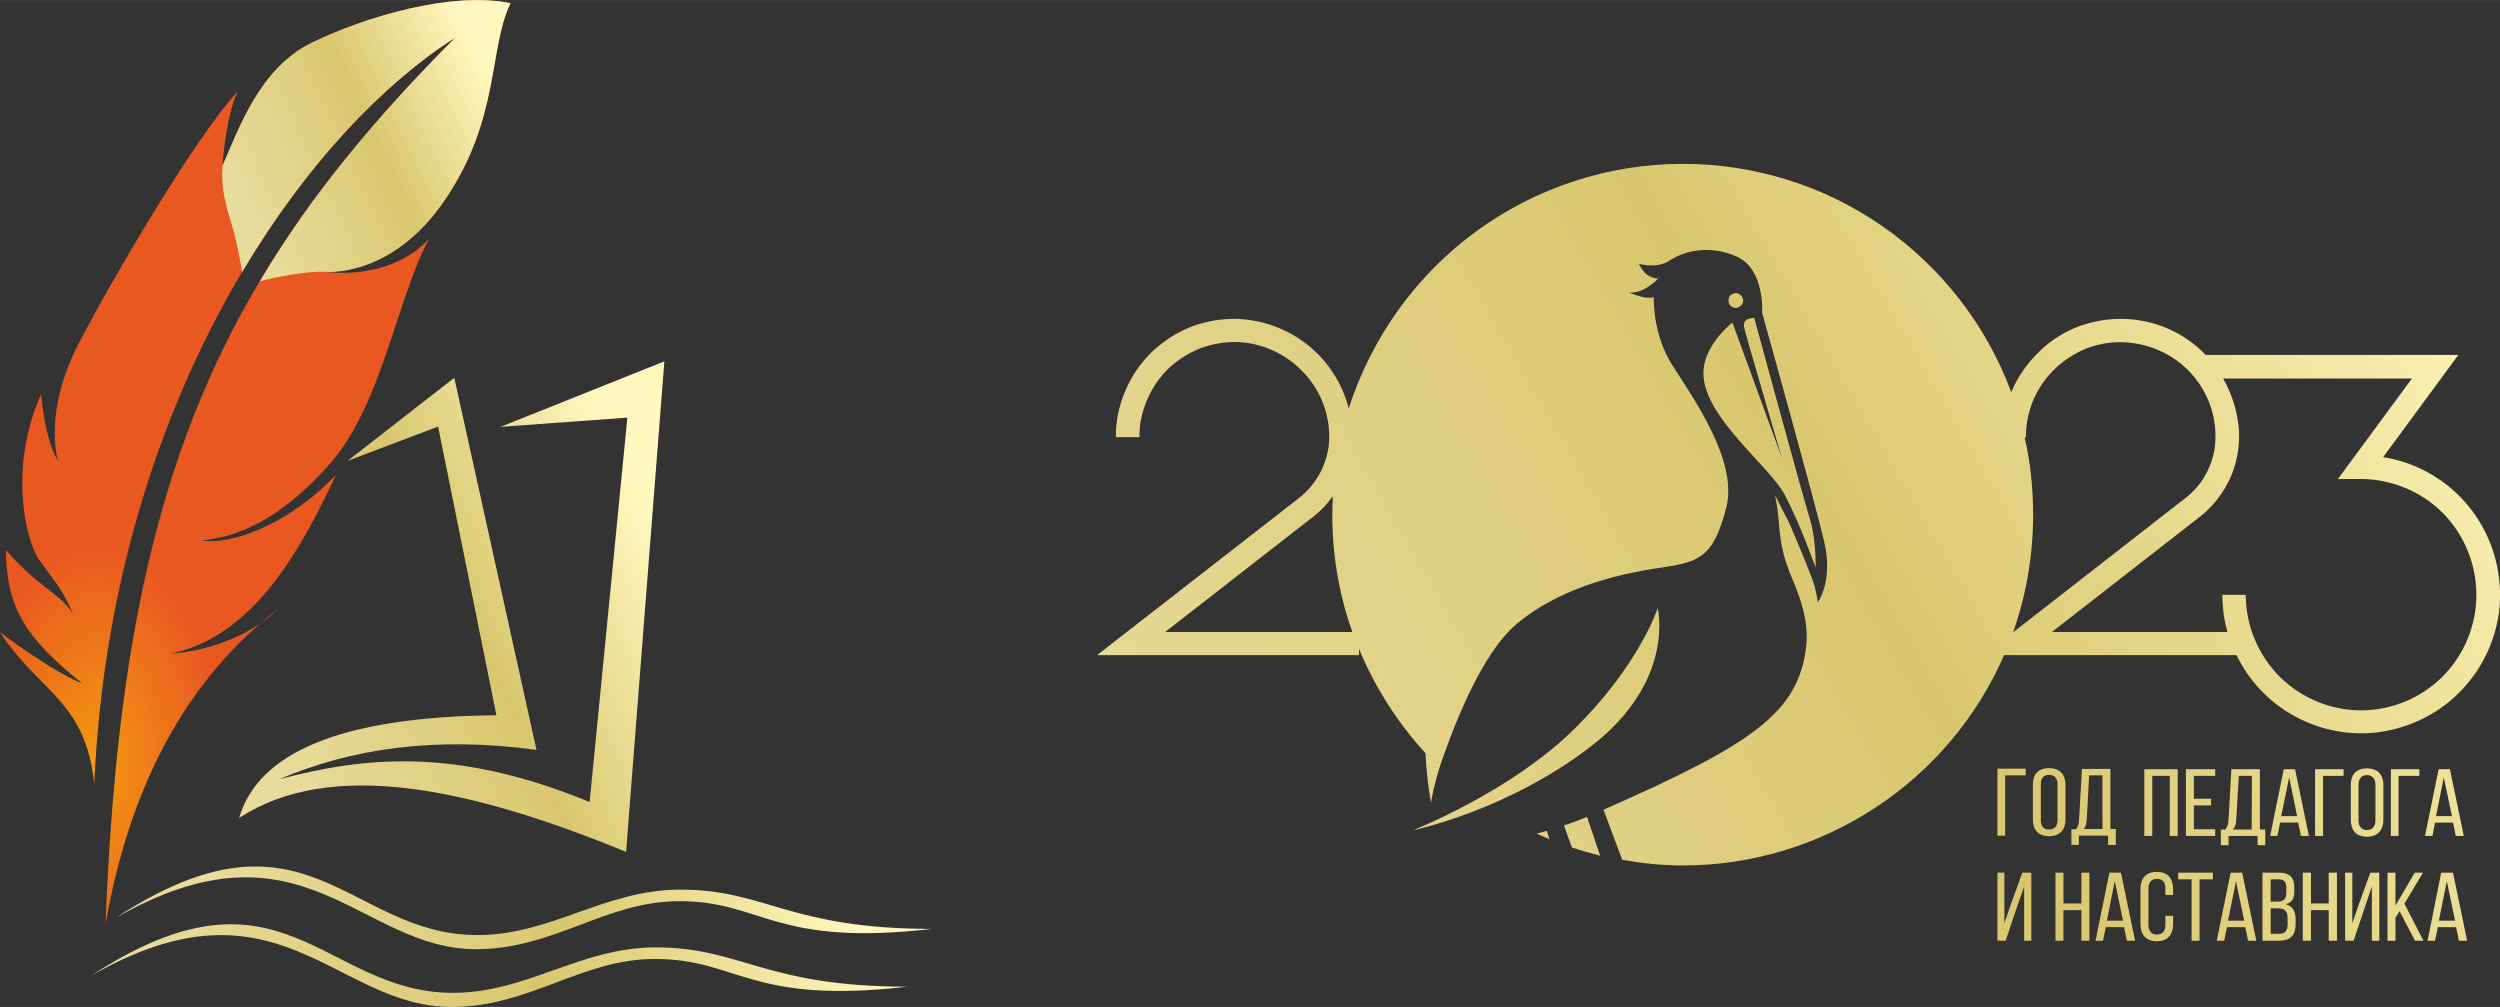
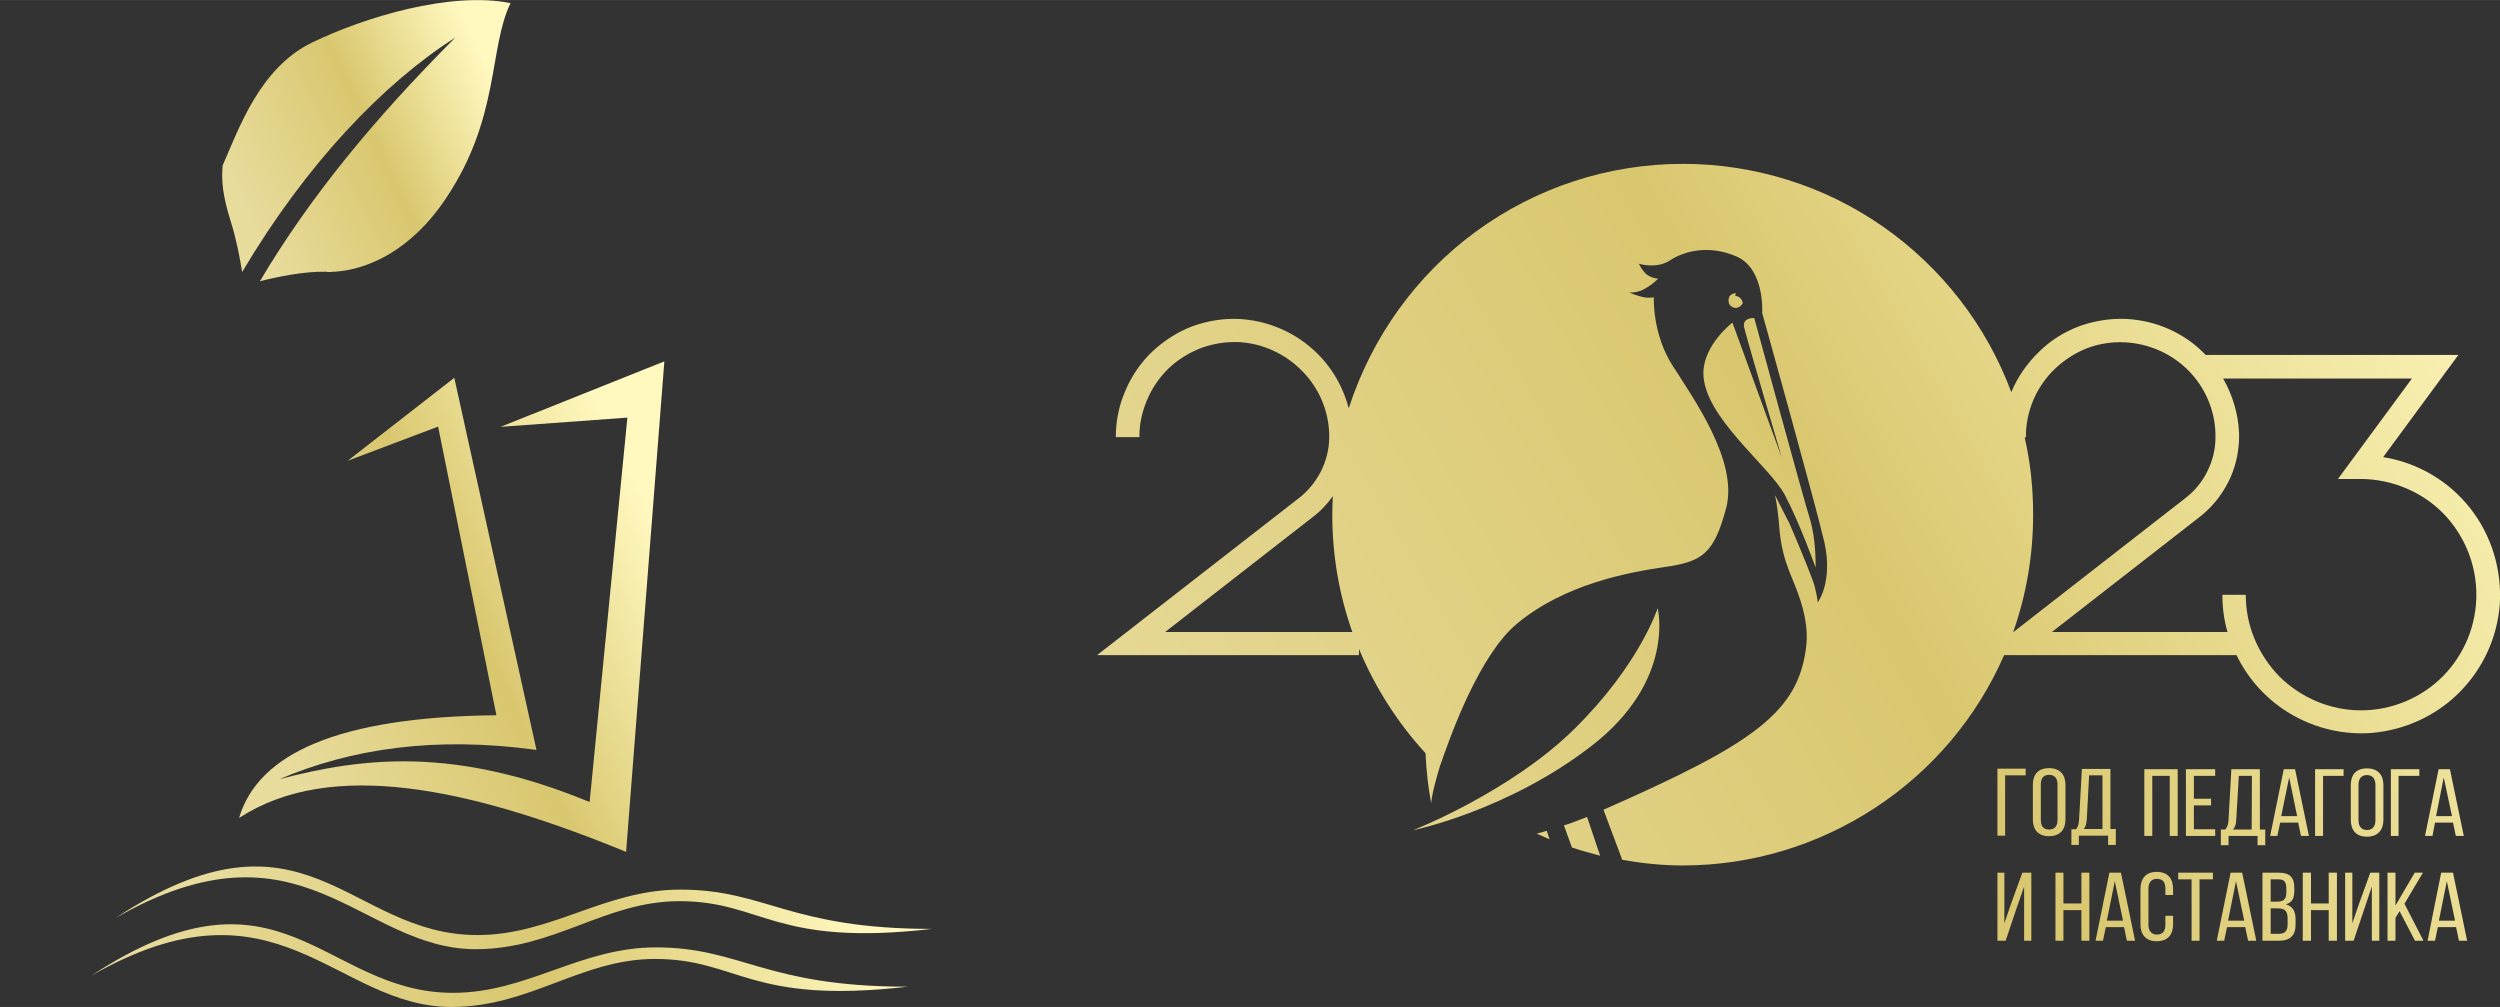
<svg xmlns="http://www.w3.org/2000/svg" xmlns:xlink="http://www.w3.org/1999/xlink" xml:space="preserve" width="99.393mm" height="40.036mm" style="shape-rendering:geometricPrecision; text-rendering:geometricPrecision; image-rendering:optimizeQuality; fill-rule:evenodd; clip-rule:evenodd" viewBox="0 0 9735 3921">
  <rect x="0" y="0" width="9735" height="3921" fill="#333333" stroke="none" />
  <defs>
    <style type="text/css">  .fil5 {fill:url(#id0)} .fil1 {fill:url(#id1)} .fil2 {fill:url(#id2)} .fil0 {fill:url(#id3)} .fil4 {fill:url(#id4);fill-rule:nonzero} .fil3 {fill:url(#id5);fill-rule:nonzero}  </style>
    <linearGradient id="id0" gradientUnits="userSpaceOnUse" x1="4302.54" y1="3717.44" x2="9713.23" y2="585.403">
      <stop offset="0" style="stop-color:#E8DC9D" />
      <stop offset="0.529" style="stop-color:#D9C76F" />
      <stop offset="1" style="stop-color:#FFF8BF" />
    </linearGradient>
    <linearGradient id="id1" gradientUnits="userSpaceOnUse" x1="614.905" y1="4084.93" x2="3272.64" y2="3148.93">
      <stop offset="0" style="stop-color:#E8DC9D" />
      <stop offset="0.529" style="stop-color:#D9C76F" />
      <stop offset="1" style="stop-color:#FFF8BF" />
    </linearGradient>
    <linearGradient id="id2" gradientUnits="userSpaceOnUse" x1="985.131" y1="2722.95" x2="2533.12" y2="2000.73">
      <stop offset="0" style="stop-color:#E8DC9D" />
      <stop offset="0.529" style="stop-color:#D9C76F" />
      <stop offset="1" style="stop-color:#FFF8BF" />
    </linearGradient>
    <linearGradient id="id3" gradientUnits="userSpaceOnUse" xlink:href="#id2" x1="1043.39" y1="3856.44" x2="3034.95" y2="2927.27"> </linearGradient>
    <linearGradient id="id4" gradientUnits="userSpaceOnUse" xlink:href="#id2" x1="930.496" y1="778.964" x2="1923.28" y2="315.778"> </linearGradient>
    <radialGradient id="id5" gradientUnits="objectBoundingBox" cx="19%" cy="83%" r="24%" fx="19%" fy="83%">
      <stop offset="0" style="stop-color:#F49A11" />
      <stop offset="1" style="stop-color:#E95821" />
      <stop offset="1" style="stop-color:#E95821" />
    </radialGradient>
  </defs>
  <g id="Слой_x0020_1">
    <g id="_199621440">
      <path class="fil0" d="M449 3575c728,-418 950,121 1404,121 306,0 505,-187 792,-187 326,0 368,179 984,108 -557,0 -646,-153 -980,-153 -294,0 -502,177 -790,177 -506,0 -665,-554 -1410,-66z" />
      <path class="fil1" d="M354 3800c727,-418 949,121 1404,121 306,0 505,-187 792,-187 325,0 368,179 984,108 -558,0 -646,-153 -981,-153 -293,0 -501,177 -789,177 -507,0 -666,-554 -1410,-66z" />
      <path class="fil2" d="M1354 1794l415 -323 320 1449c-395,-54 -722,-5 -1001,114 328,-86 685,-127 1208,89l147 -1497 -494 36 638 -255 -149 1910c-610,-250 -1150,-365 -1507,-132 74,-251 387,-394 1002,-400l-227 -1124 -352 133z" />
-       <path class="fil3" d="M411 3598c65,-1692 430,-2517 1362,-3452 -617,395 -1341,1446 -1406,2907 -33,-325 -214,-357 -367,-591 0,0 202,153 320,199 -221,-178 -294,-292 -297,-519 127,147 223,175 263,253 -43,-103 -76,-134 -132,-213 -57,-79 -120,-369 6,-646 13,123 33,203 66,260 0,0 -60,-187 80,-458 141,-271 460,-811 621,-984 -37,70 -58,232 -60,290 63,-142 143,-378 347,-478 204,-99 540,-201 774,-154 -85,175 -41,445 -250,758 -208,314 -471,288 -471,288 0,0 245,41 404,-128 -122,222 -183,642 -383,872 -200,230 -376,291 -502,302 108,21 341,-62 523,-256 -122,256 -306,628 -644,697 127,-8 302,-60 419,-175 -331,256 -570,645 -673,1228z" />
      <path class="fil4" d="M1738 770c-141,213 -307,270 -399,284l-3 0 -1 0 -1 1 -2 0 -3 0 -2 1 -2 0 -1 0 -1 0 -2 0 -2 1 0 0 -2 0 -1 0 -2 0 0 0 -2 0 -1 0 -2 0 0 1 -2 0 -1 0 -1 0 -1 0 -1 0 -2 0 -1 0 0 0 -2 0 -1 0 -1 0 -1 0 -1 0 -1 0 0 1 -2 0 -1 0 -1 0 0 0 -1 0 -1 0 -1 0 -1 0 -1 0 -1 0 0 0 -1 0 -1 0 -1 0 0 0 -1 0 -1 0 0 0 -1 0 0 0 -1 0 -1 0 0 0 -1 0 0 0 -1 0 0 0 0 -1 -1 0 0 0 -2 0 0 0 0 0 -1 0 0 0 0 0 0 0 0 0 0 0 0 0 -1 0 0 0 0 0 0 0 0 0 0 0 0 0 -1 0 0 0c-82,-2 -189,20 -255,37 195,-329 446,-633 761,-949 -279,178 -579,490 -830,913 -8,-49 -22,-126 -43,-192 -34,-109 -38,-163 -33,-223 63,-142 143,-378 347,-478 204,-99 540,-201 774,-154 -85,175 -41,445 -250,758z" />
    </g>
  </g>
  <g id="Слой_x0020_1_0">
-     <path class="fil5" d="M7875 3398l-45 124 -25 73 0 -197 -27 0 0 265 32 0 41 -122 31 -89 0 211 28 0 0 -265 -35 0 0 0zm230 0l0 120 -70 0 0 -120 -31 0 0 265 31 0 0 -119 70 0 0 119 31 0 0 -265 -31 0zm130 33l32 154 -63 0 31 -154 0 0zm-21 -33l-54 265 29 0 11 -53 71 0 11 53 32 0 -55 -265 -45 0zm268 0l0 26 52 0 0 239 31 0 0 -239 52 0 0 -26 -135 0zm225 33l32 154 -63 0 31 -154 0 0zm-21 -33l-54 265 29 0 11 -53 71 0 11 53 32 0 -55 -265 -45 0zm156 139l27 0c28,0 39,10 39,40l0 0 0 23c0,24 -10,36 -33,36l0 0 -33 0 0 -99zm0 -113l31 0c23,0 30,12 30,35l0 0 0 16c0,28 -12,36 -38,36l0 0 -23 0 0 -87zm-32 -26l0 265 65 0c44,0 64,-22 64,-62l0 0 0 -22c0,-29 -10,-50 -38,-58l0 0c25,-6 33,-24 33,-52l0 0 0 -13c0,-39 -17,-58 -61,-58l0 0 -63 0 0 0zm258 0l0 120 -69 0 0 -120 -32 0 0 265 32 0 0 -119 69 0 0 119 32 0 0 -265 -32 0zm162 0l-45 124 -25 73 0 -197 -28 0 0 265 33 0 41 -122 30 -89 0 211 29 0 0 -265 -35 0zm173 0l-75 128 0 -128 -31 0 0 265 31 0 0 -89 16 -26 60 115 33 0 -74 -144 72 -121 -32 0 0 0zm125 33l32 154 -63 0 31 -154 0 0zm-22 -33l-53 265 29 0 11 -53 71 0 11 53 32 0 -55 -265 -46 0zm-1171 64l0 137c0,40 21,66 63,66 44,0 64,-26 64,-66l0 0 0 -33 -30 0 0 34c0,24 -9,39 -33,39l0 0c-22,0 -33,-15 -33,-39l0 0 0 -140c0,-23 11,-38 33,-38l0 0c24,0 33,15 33,38l0 0 0 25 30 0 0 -23c0,-41 -20,-67 -64,-67l0 0c-42,0 -63,26 -63,67l0 0zm15 -467l0 260 31 0 0 -234 68 0 0 234 31 0 0 -260 -130 0 0 0zm162 0l0 260 114 0 0 -26 -83 0 0 -93 67 0 0 -26 -67 0 0 -89 83 0 0 -26 -114 0 0 0zm257 26l-1 209 -73 0c9,-9 12,-20 13,-39l0 0 10 -170 51 0 0 0zm-80 -26l-11 196c-1,17 -3,28 -13,39l0 0 -17 0 0 61 30 0 0 -36 113 0 0 36 30 0 0 -61 -21 0 0 -235 -111 0zm225 32l31 151 -62 0 31 -151zm-21 -32l-53 260 28 0 11 -52 70 0 11 52 31 0 -54 -260 -44 0zm122 0l0 260 31 0 0 -234 80 0 0 -26 -111 0 0 0zm295 0l0 260 30 0 0 -234 81 0 0 -26 -111 0 0 0zm206 32l32 151 -62 0 30 -151zm-20 -32l-53 260 29 0 10 -52 70 0 11 52 31 0 -54 -260 -44 0zm-1361 24l52 0 0 209 -73 0c8,-9 10,-19 12,-38l0 0 0 0 9 -171zm-28 -25l-11 196c-1,17 -3,28 -12,39l0 0 -18 0 0 61 29 0 0 -36 114 0 0 36 30 0 0 -62 -21 0 0 -234 -111 0 0 0zm-329 -1l0 261 30 0 0 -235 80 0 0 -26 -110 0zm1406 201l0 -138c0,-23 11,-38 33,-38l0 0c22,0 33,15 33,38l0 0 0 138c0,23 -11,38 -33,38l0 0c-22,0 -33,-15 -33,-38zm-30 -137l0 135c0,40 20,66 63,66l0 0c42,0 64,-26 64,-66l0 0 0 -135c0,-39 -21,-65 -64,-65l0 0c-43,0 -63,25 -63,65zm-1207 135l0 -138c0,-23 10,-37 32,-37l0 0c22,0 33,14 33,37l0 0 0 138c0,24 -10,38 -33,38l0 0c-23,0 -32,-14 -32,-38zm-31 -136l0 135c0,40 21,65 63,65l0 0c42,0 64,-25 64,-65l0 0 0 -135c0,-40 -22,-65 -64,-65l0 0c-43,0 -63,25 -63,65zm-1932 190l0 0c16,7 34,15 50,22l0 0 -11 -33c-13,4 -26,8 -39,11zm106 -32c0,0 0,0 0,0l0 0 0 0 0 0zm0 0l31 86c36,12 72,22 110,32l0 0 -51 -151c-31,12 -60,24 -90,33zm43 -378l0 0c-250,248 -631,397 -631,397l0 0c0,0 370,-76 696,-329l0 0c328,-254 257,-536 257,-536l0 0c0,0 -70,219 -322,468zm697 -1598c-9,0 -47,2 -38,38l0 0 0 0c9,39 146,505 146,505l0 0 -192 -525c0,0 -113,87 -113,197l0 0c0,170 258,362 317,474l0 0c59,111 120,283 120,283l0 0c0,0 3,-108 -23,-192l0 0c-27,-86 -216,-780 -216,-780l0 0 -1 0zm-71 -97c-4,0 -7,1 -11,3l0 0c-4,1 -7,3 -10,6l0 0c-2,2 -5,5 -5,9l0 0c-2,3 -2,7 -2,11l0 0c0,8 2,15 7,20l0 0c6,5 13,9 21,9l0 0c4,0 8,-1 11,-3l0 0c3,-1 6,-3 9,-6l0 0c3,-3 5,-5 7,-9l0 0c1,-3 2,-7 2,-11l0 0c0,-4 -1,-8 -3,-11l0 0c-1,-4 -3,-7 -6,-9l0 0c-3,-3 -6,-5 -9,-6l0 0c-3,-2 -7,-3 -11,-3l0 0c0,0 0,0 0,0l0 0zm-1648 873c31,-23 57,-51 79,-82l0 0c-1,25 -2,49 -2,73l0 0c0,156 26,309 78,456l0 0 -729 0 574 -447zm3453 0c48,-37 86,-84 113,-137l0 0c27,-53 41,-113 42,-173l0 0 0 -16c-3,-76 -25,-149 -62,-214l0 0 735 0 -288 391 90 0c119,1 234,48 318,132l0 0c84,85 131,200 131,319l0 0c0,119 -47,233 -131,318l0 0c-84,84 -199,132 -318,132l0 0c-119,0 -233,-48 -318,-132l0 0c-83,-85 -131,-198 -131,-318l0 0 -91 0c0,49 6,98 20,145l0 0 -684 0 574 -447 0 0zm-680 -311l5 0c-1,-50 10,-100 29,-146l0 0c20,-46 49,-88 85,-122l0 0c37,-35 80,-62 126,-80l0 0c47,-17 97,-25 147,-22l0 0c92,5 181,44 246,110l0 0c65,66 103,154 105,247l0 0 0 13c0,47 -11,91 -32,133l0 0c-20,41 -50,77 -87,105l0 0 -669 521c52,-147 78,-301 78,-458l0 0 0 0c0,-101 -10,-202 -33,-301l0 0zm-1331 -1065c-290,0 -571,92 -805,263l0 0c-234,171 -407,413 -496,689l0 0 0 0c-25,-96 -79,-181 -155,-243l0 0c-77,-63 -171,-99 -270,-105l0 0c-62,-3 -124,7 -183,28l0 0c-58,22 -111,56 -157,99l0 0c-45,43 -81,95 -105,153l0 0c-25,57 -37,118 -37,180l0 0 92 0c-1,-49 10,-99 30,-145l0 0c19,-46 48,-88 84,-123l0 0c36,-34 80,-61 126,-79l0 0c47,-17 97,-25 147,-23l0 0c92,5 180,45 245,111l0 0c66,66 104,153 107,247l0 0 0 13c0,46 -12,91 -32,132l0 0c-22,42 -51,78 -88,106l0 0 -784 610 1020 0 0 -24c62,149 150,287 259,406l0 0c3,65 10,131 22,195l0 0c0,0 0,-31 33,-141l0 0c42,-123 155,-439 303,-560l0 0c184,-152 428,-198 573,-219l0 0c145,-21 192,-49 240,-231l0 0c47,-182 -128,-426 -208,-552l0 0c-81,-125 -74,-268 -74,-268l0 0c0,0 -4,3 -26,2l0 0c-22,0 -70,-20 -70,-20l0 0c19,1 38,-3 54,-11l0 0c22,-11 41,-25 59,-43l0 0c-17,-1 -33,-7 -47,-18l0 0c-12,-12 -21,-25 -28,-40l0 0c0,0 70,22 122,-14l0 0c54,-35 152,-62 261,-13l0 0c108,50 97,219 97,219l0 0c0,0 206,737 242,892l0 0c35,155 -26,235 -26,235l0 0c0,0 1,-12 -12,-64l0 0c-8,-29 -50,-133 -101,-251l0 0c-1,-1 -2,-2 -3,-5l0 0c-23,-44 -50,-98 -50,-98l0 0c8,39 13,79 16,119l0 0c4,55 14,109 33,160l0 0c15,49 86,175 73,305l0 0c-29,262 -204,383 -790,641l0 0 73 195c79,14 157,22 236,22l0 0c266,0 525,-78 748,-224l0 0c222,-145 397,-352 503,-595l0 0 905 0c47,97 122,178 216,232l0 0c94,54 202,79 310,71l0 0c129,-11 250,-66 341,-157l0 0c92,-92 148,-213 158,-342l0 0c9,-135 -31,-269 -115,-376l0 0c-84,-107 -206,-178 -339,-199l0 0 293 -398 -984 0c-81,-85 -192,-134 -308,-140l0 0c-62,-3 -125,7 -184,28l0 0c-58,22 -112,55 -156,99l0 0c-47,45 -84,98 -109,158l0 0c-97,-261 -272,-486 -500,-645l0 0c-228,-159 -500,-244 -779,-244l0 0c0,0 0,0 0,0l0 0z" />
+     <path class="fil5" d="M7875 3398l-45 124 -25 73 0 -197 -27 0 0 265 32 0 41 -122 31 -89 0 211 28 0 0 -265 -35 0 0 0zm230 0l0 120 -70 0 0 -120 -31 0 0 265 31 0 0 -119 70 0 0 119 31 0 0 -265 -31 0zm130 33l32 154 -63 0 31 -154 0 0zm-21 -33l-54 265 29 0 11 -53 71 0 11 53 32 0 -55 -265 -45 0zm268 0l0 26 52 0 0 239 31 0 0 -239 52 0 0 -26 -135 0zm225 33l32 154 -63 0 31 -154 0 0zm-21 -33l-54 265 29 0 11 -53 71 0 11 53 32 0 -55 -265 -45 0zm156 139l27 0c28,0 39,10 39,40l0 0 0 23c0,24 -10,36 -33,36l0 0 -33 0 0 -99zm0 -113l31 0c23,0 30,12 30,35l0 0 0 16c0,28 -12,36 -38,36l0 0 -23 0 0 -87zm-32 -26l0 265 65 0c44,0 64,-22 64,-62l0 0 0 -22c0,-29 -10,-50 -38,-58l0 0c25,-6 33,-24 33,-52l0 0 0 -13c0,-39 -17,-58 -61,-58l0 0 -63 0 0 0zm258 0l0 120 -69 0 0 -120 -32 0 0 265 32 0 0 -119 69 0 0 119 32 0 0 -265 -32 0zm162 0l-45 124 -25 73 0 -197 -28 0 0 265 33 0 41 -122 30 -89 0 211 29 0 0 -265 -35 0zm173 0l-75 128 0 -128 -31 0 0 265 31 0 0 -89 16 -26 60 115 33 0 -74 -144 72 -121 -32 0 0 0zm125 33l32 154 -63 0 31 -154 0 0zm-22 -33l-53 265 29 0 11 -53 71 0 11 53 32 0 -55 -265 -46 0zm-1171 64l0 137c0,40 21,66 63,66 44,0 64,-26 64,-66l0 0 0 -33 -30 0 0 34c0,24 -9,39 -33,39l0 0c-22,0 -33,-15 -33,-39l0 0 0 -140c0,-23 11,-38 33,-38l0 0c24,0 33,15 33,38l0 0 0 25 30 0 0 -23c0,-41 -20,-67 -64,-67l0 0c-42,0 -63,26 -63,67l0 0zm15 -467l0 260 31 0 0 -234 68 0 0 234 31 0 0 -260 -130 0 0 0zm162 0l0 260 114 0 0 -26 -83 0 0 -93 67 0 0 -26 -67 0 0 -89 83 0 0 -26 -114 0 0 0zm257 26l-1 209 -73 0c9,-9 12,-20 13,-39l0 0 10 -170 51 0 0 0zm-80 -26l-11 196c-1,17 -3,28 -13,39l0 0 -17 0 0 61 30 0 0 -36 113 0 0 36 30 0 0 -61 -21 0 0 -235 -111 0zm225 32l31 151 -62 0 31 -151zm-21 -32l-53 260 28 0 11 -52 70 0 11 52 31 0 -54 -260 -44 0zm122 0l0 260 31 0 0 -234 80 0 0 -26 -111 0 0 0zm295 0l0 260 30 0 0 -234 81 0 0 -26 -111 0 0 0zm206 32l32 151 -62 0 30 -151zm-20 -32l-53 260 29 0 10 -52 70 0 11 52 31 0 -54 -260 -44 0zm-1361 24l52 0 0 209 -73 0c8,-9 10,-19 12,-38l0 0 0 0 9 -171zm-28 -25l-11 196c-1,17 -3,28 -12,39l0 0 -18 0 0 61 29 0 0 -36 114 0 0 36 30 0 0 -62 -21 0 0 -234 -111 0 0 0zm-329 -1l0 261 30 0 0 -235 80 0 0 -26 -110 0zm1406 201l0 -138c0,-23 11,-38 33,-38l0 0c22,0 33,15 33,38l0 0 0 138c0,23 -11,38 -33,38l0 0c-22,0 -33,-15 -33,-38zm-30 -137l0 135c0,40 20,66 63,66l0 0c42,0 64,-26 64,-66l0 0 0 -135c0,-39 -21,-65 -64,-65l0 0c-43,0 -63,25 -63,65zm-1207 135l0 -138c0,-23 10,-37 32,-37l0 0c22,0 33,14 33,37l0 0 0 138c0,24 -10,38 -33,38l0 0c-23,0 -32,-14 -32,-38zm-31 -136l0 135c0,40 21,65 63,65l0 0c42,0 64,-25 64,-65l0 0 0 -135c0,-40 -22,-65 -64,-65l0 0c-43,0 -63,25 -63,65zm-1932 190l0 0c16,7 34,15 50,22l0 0 -11 -33c-13,4 -26,8 -39,11zm106 -32c0,0 0,0 0,0l0 0 0 0 0 0zm0 0l31 86c36,12 72,22 110,32l0 0 -51 -151c-31,12 -60,24 -90,33zm43 -378l0 0c-250,248 -631,397 -631,397l0 0c0,0 370,-76 696,-329l0 0c328,-254 257,-536 257,-536l0 0c0,0 -70,219 -322,468zm697 -1598c-9,0 -47,2 -38,38l0 0 0 0c9,39 146,505 146,505l0 0 -192 -525c0,0 -113,87 -113,197l0 0c0,170 258,362 317,474l0 0c59,111 120,283 120,283l0 0c0,0 3,-108 -23,-192l0 0c-27,-86 -216,-780 -216,-780l0 0 -1 0zm-71 -97c-4,0 -7,1 -11,3l0 0c-4,1 -7,3 -10,6l0 0c-2,2 -5,5 -5,9l0 0c-2,3 -2,7 -2,11l0 0c0,8 2,15 7,20l0 0c6,5 13,9 21,9l0 0c4,0 8,-1 11,-3l0 0c3,-1 6,-3 9,-6l0 0c3,-3 5,-5 7,-9l0 0l0 0c0,-4 -1,-8 -3,-11l0 0c-1,-4 -3,-7 -6,-9l0 0c-3,-3 -6,-5 -9,-6l0 0c-3,-2 -7,-3 -11,-3l0 0c0,0 0,0 0,0l0 0zm-1648 873c31,-23 57,-51 79,-82l0 0c-1,25 -2,49 -2,73l0 0c0,156 26,309 78,456l0 0 -729 0 574 -447zm3453 0c48,-37 86,-84 113,-137l0 0c27,-53 41,-113 42,-173l0 0 0 -16c-3,-76 -25,-149 -62,-214l0 0 735 0 -288 391 90 0c119,1 234,48 318,132l0 0c84,85 131,200 131,319l0 0c0,119 -47,233 -131,318l0 0c-84,84 -199,132 -318,132l0 0c-119,0 -233,-48 -318,-132l0 0c-83,-85 -131,-198 -131,-318l0 0 -91 0c0,49 6,98 20,145l0 0 -684 0 574 -447 0 0zm-680 -311l5 0c-1,-50 10,-100 29,-146l0 0c20,-46 49,-88 85,-122l0 0c37,-35 80,-62 126,-80l0 0c47,-17 97,-25 147,-22l0 0c92,5 181,44 246,110l0 0c65,66 103,154 105,247l0 0 0 13c0,47 -11,91 -32,133l0 0c-20,41 -50,77 -87,105l0 0 -669 521c52,-147 78,-301 78,-458l0 0 0 0c0,-101 -10,-202 -33,-301l0 0zm-1331 -1065c-290,0 -571,92 -805,263l0 0c-234,171 -407,413 -496,689l0 0 0 0c-25,-96 -79,-181 -155,-243l0 0c-77,-63 -171,-99 -270,-105l0 0c-62,-3 -124,7 -183,28l0 0c-58,22 -111,56 -157,99l0 0c-45,43 -81,95 -105,153l0 0c-25,57 -37,118 -37,180l0 0 92 0c-1,-49 10,-99 30,-145l0 0c19,-46 48,-88 84,-123l0 0c36,-34 80,-61 126,-79l0 0c47,-17 97,-25 147,-23l0 0c92,5 180,45 245,111l0 0c66,66 104,153 107,247l0 0 0 13c0,46 -12,91 -32,132l0 0c-22,42 -51,78 -88,106l0 0 -784 610 1020 0 0 -24c62,149 150,287 259,406l0 0c3,65 10,131 22,195l0 0c0,0 0,-31 33,-141l0 0c42,-123 155,-439 303,-560l0 0c184,-152 428,-198 573,-219l0 0c145,-21 192,-49 240,-231l0 0c47,-182 -128,-426 -208,-552l0 0c-81,-125 -74,-268 -74,-268l0 0c0,0 -4,3 -26,2l0 0c-22,0 -70,-20 -70,-20l0 0c19,1 38,-3 54,-11l0 0c22,-11 41,-25 59,-43l0 0c-17,-1 -33,-7 -47,-18l0 0c-12,-12 -21,-25 -28,-40l0 0c0,0 70,22 122,-14l0 0c54,-35 152,-62 261,-13l0 0c108,50 97,219 97,219l0 0c0,0 206,737 242,892l0 0c35,155 -26,235 -26,235l0 0c0,0 1,-12 -12,-64l0 0c-8,-29 -50,-133 -101,-251l0 0c-1,-1 -2,-2 -3,-5l0 0c-23,-44 -50,-98 -50,-98l0 0c8,39 13,79 16,119l0 0c4,55 14,109 33,160l0 0c15,49 86,175 73,305l0 0c-29,262 -204,383 -790,641l0 0 73 195c79,14 157,22 236,22l0 0c266,0 525,-78 748,-224l0 0c222,-145 397,-352 503,-595l0 0 905 0c47,97 122,178 216,232l0 0c94,54 202,79 310,71l0 0c129,-11 250,-66 341,-157l0 0c92,-92 148,-213 158,-342l0 0c9,-135 -31,-269 -115,-376l0 0c-84,-107 -206,-178 -339,-199l0 0 293 -398 -984 0c-81,-85 -192,-134 -308,-140l0 0c-62,-3 -125,7 -184,28l0 0c-58,22 -112,55 -156,99l0 0c-47,45 -84,98 -109,158l0 0c-97,-261 -272,-486 -500,-645l0 0c-228,-159 -500,-244 -779,-244l0 0c0,0 0,0 0,0l0 0z" />
  </g>
</svg>